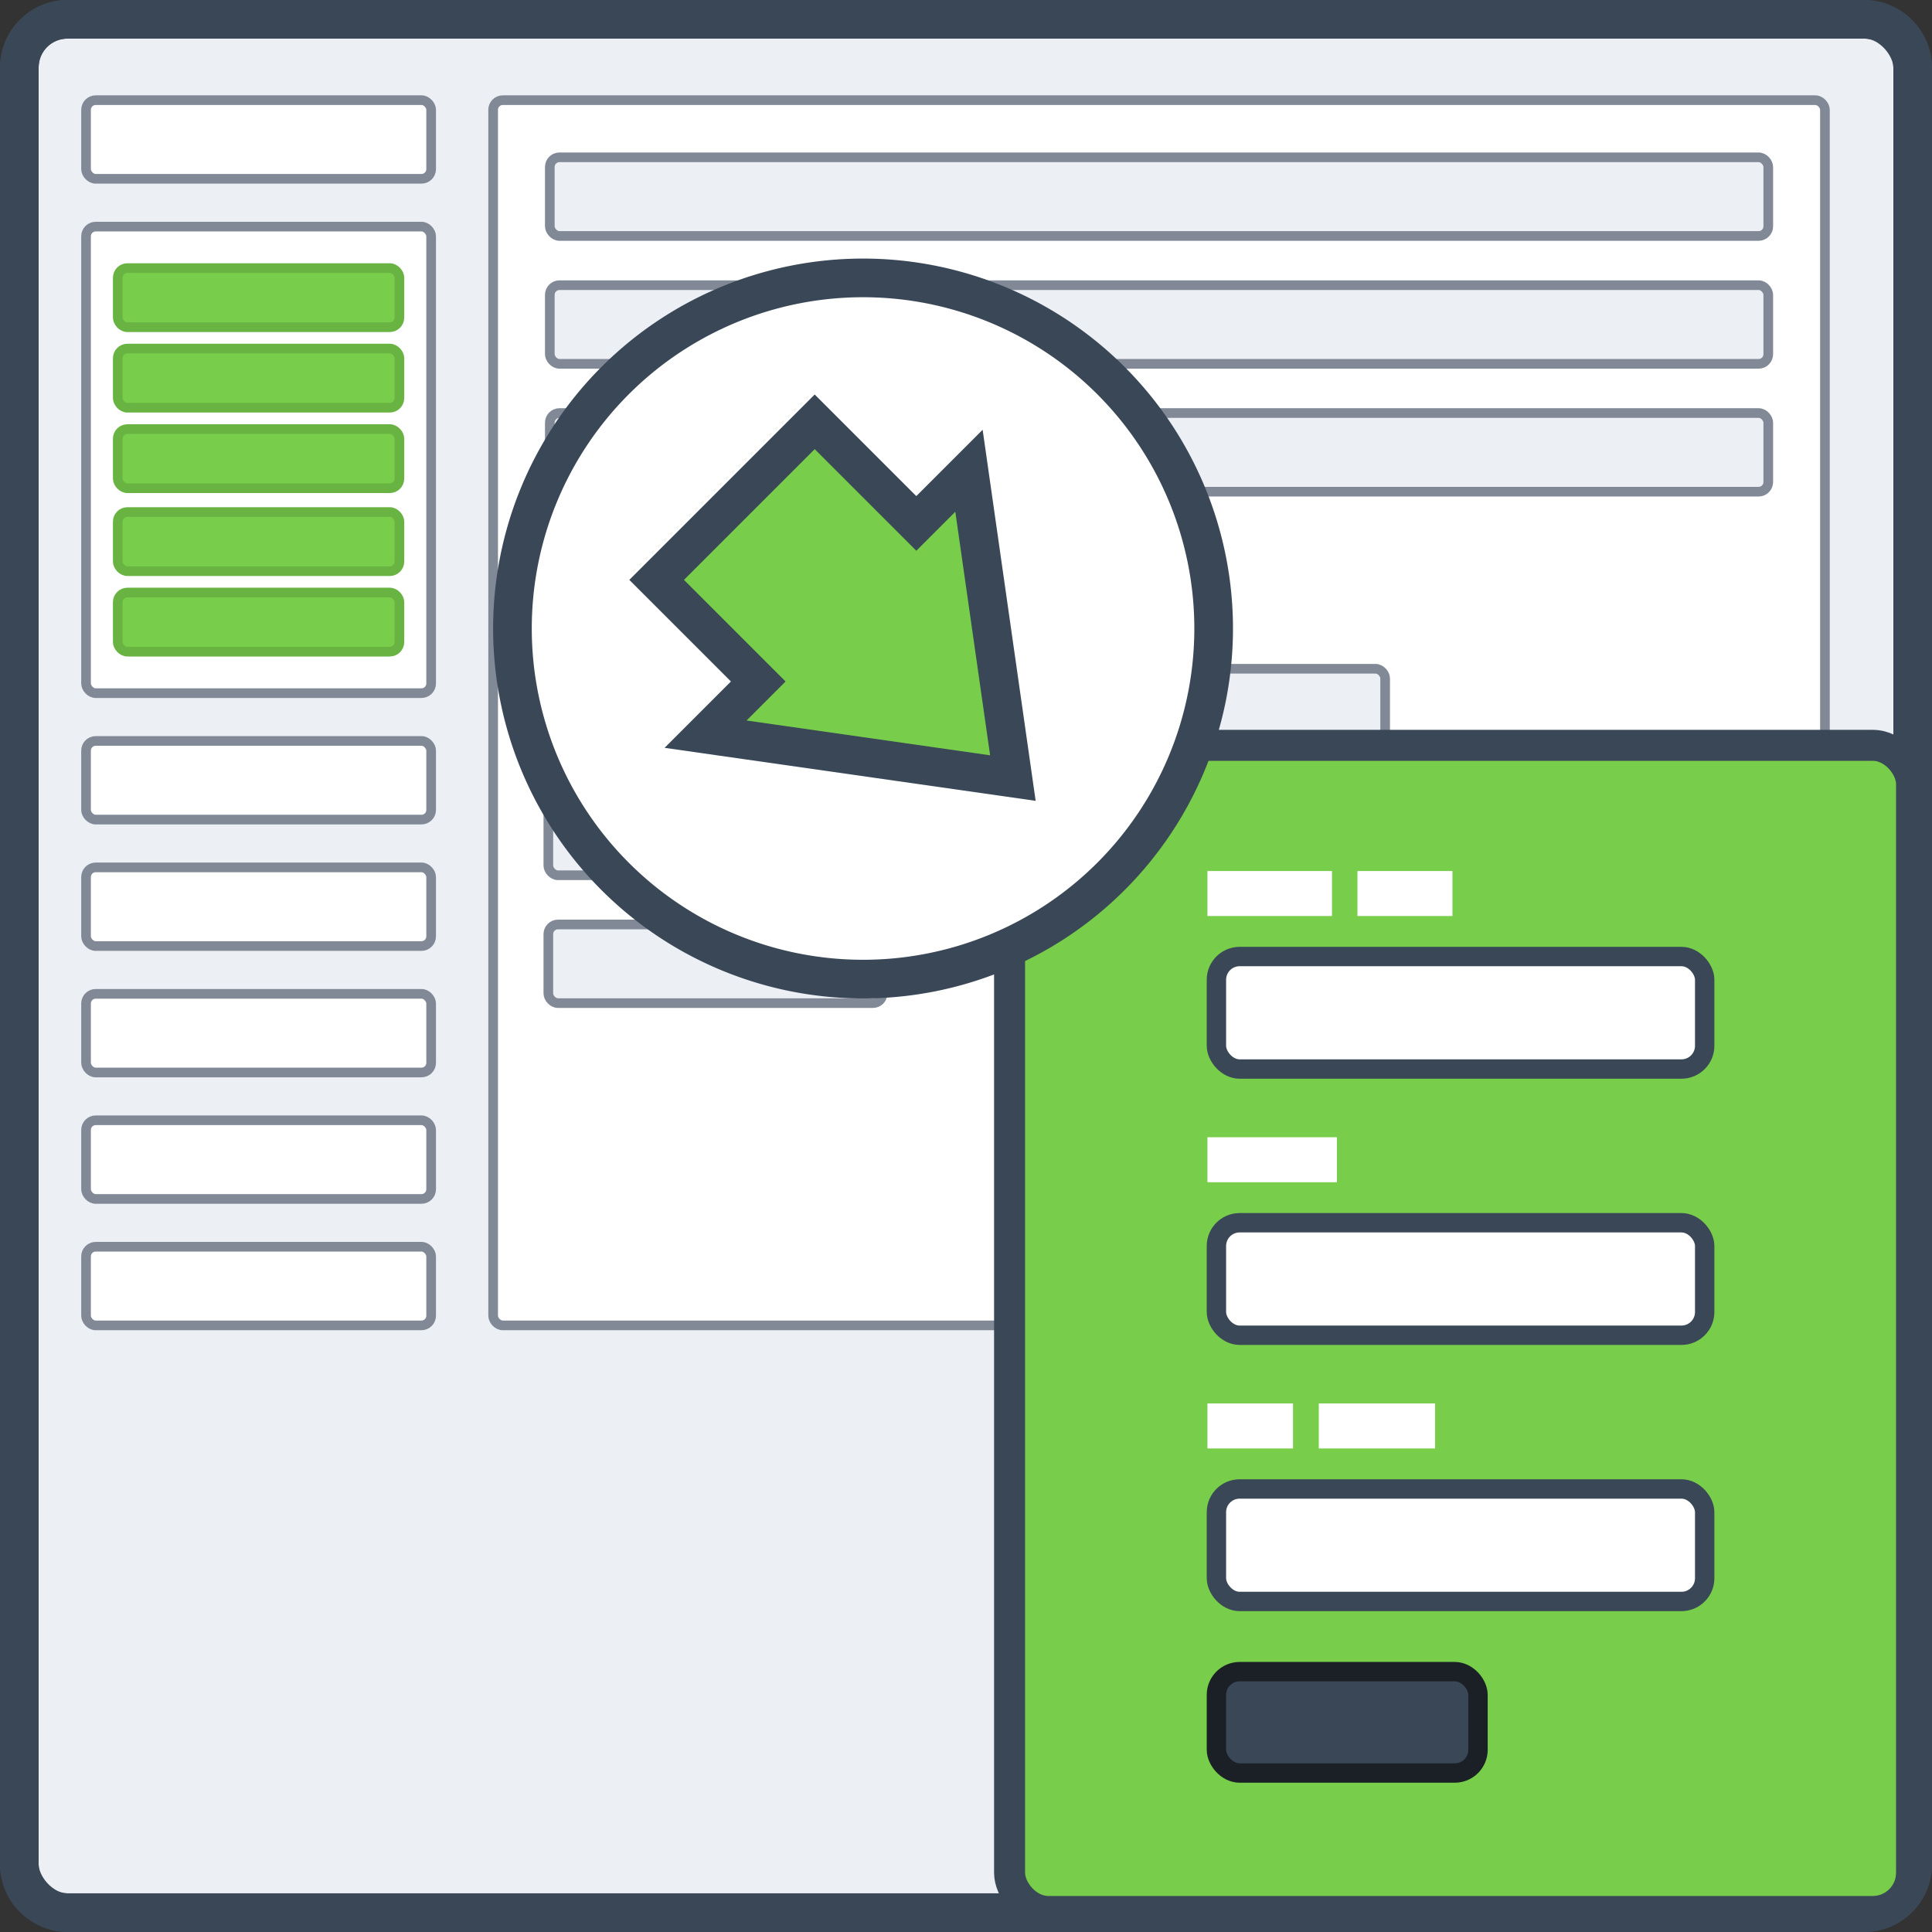
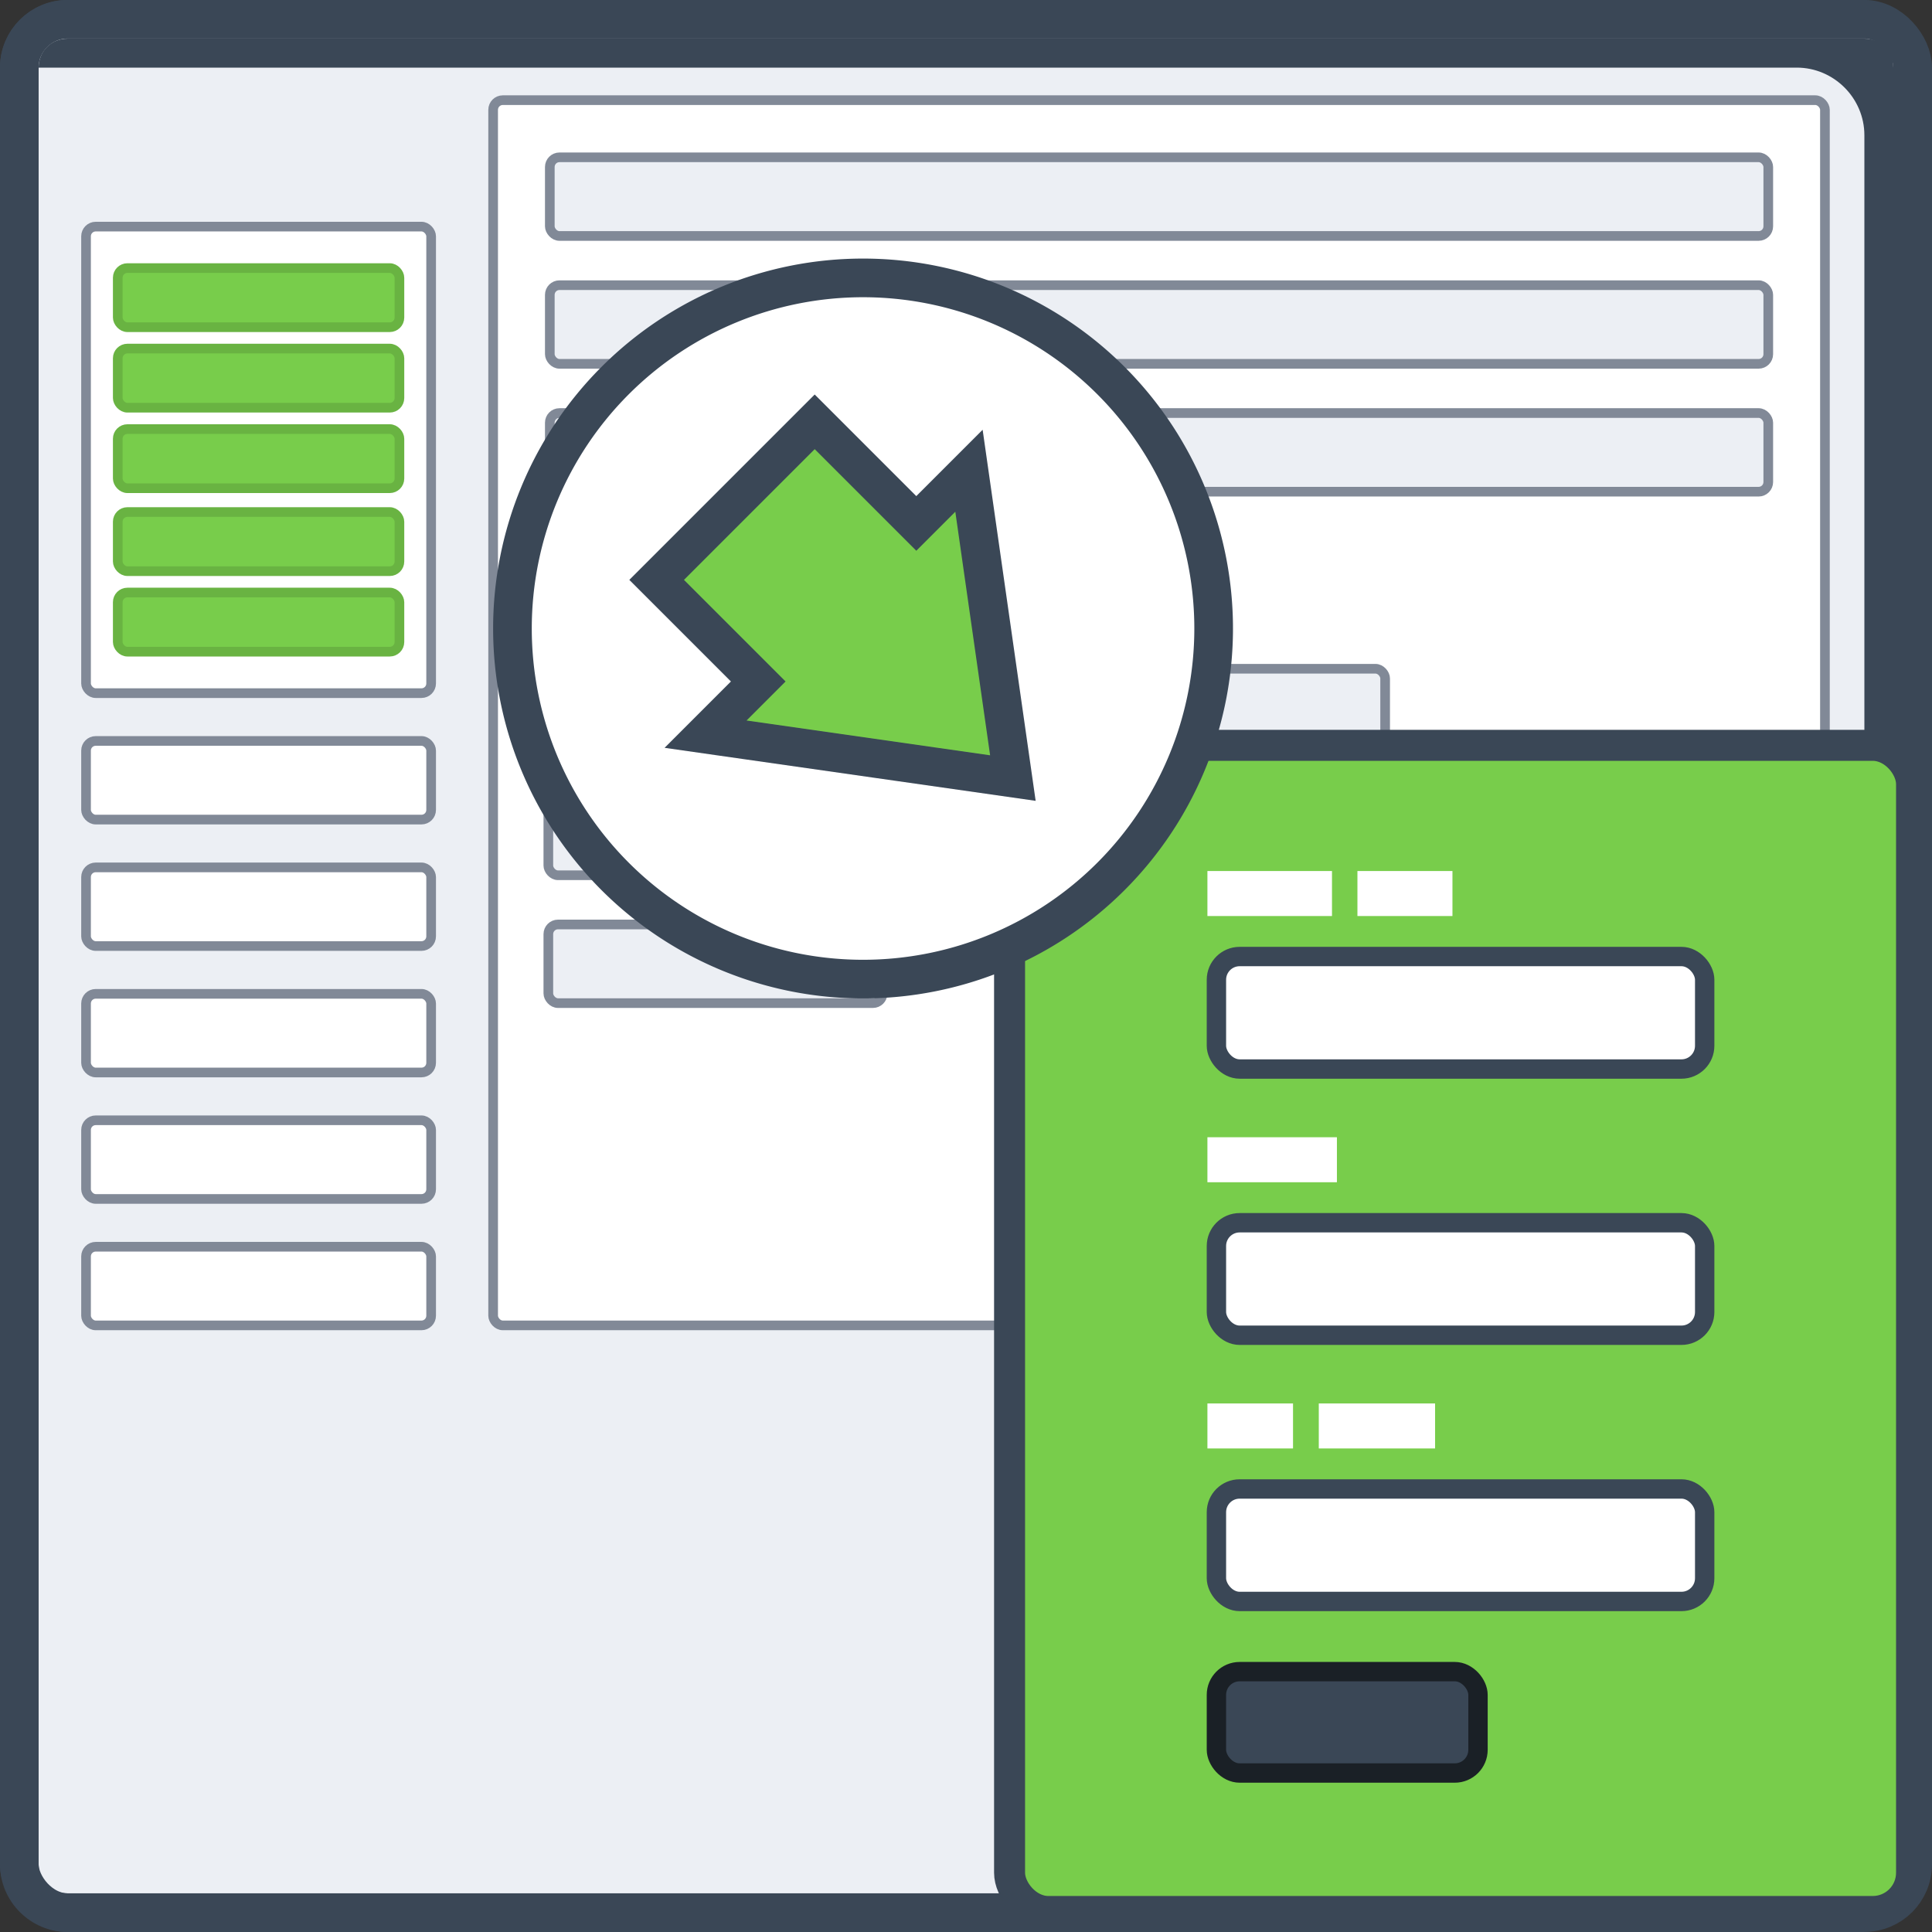
<svg xmlns="http://www.w3.org/2000/svg" xmlns:ns1="http://www.inkscape.org/namespaces/inkscape" xmlns:ns2="http://sodipodi.sourceforge.net/DTD/sodipodi-0.dtd" width="400" height="400" id="svg25644" version="1.1" ns1:version="0.48.5 r10040" ns2:docname="illustration-pdf-template-designer.svg">
  <rect width="100%" height="100%" fill="#333333" stroke="none" />
  <defs id="defs25646" />
  <ns2:namedview id="base" pagecolor="#ffffff" bordercolor="#666666" borderopacity="1.0" ns1:pageopacity="0.0" ns1:pageshadow="2" ns1:zoom="0.49497475" ns1:cx="-222.55415" ns1:cy="454.01153" ns1:document-units="px" ns1:current-layer="layer1" showgrid="false" ns1:showpageshadow="false" ns1:window-width="3840" ns1:window-height="1529" ns1:window-x="1912" ns1:window-y="-8" ns1:window-maximized="1" ns1:snap-bbox="true" ns1:object-nodes="true" ns1:snap-nodes="true" showguides="true" ns1:guide-bbox="true" ns1:snap-global="false" />
  <g ns1:label="Layer 1" ns1:groupmode="layer" id="layer1" transform="translate(0,-652.362)">
    <rect y="656.349" x="4" height="392" width="392" id="rect84038-7-2-50" style="fill:#eceff4;fill-opacity:1;fill-rule:nonzero;stroke:#3a4756;stroke-width:8;stroke-miterlimit:4;stroke-opacity:1;stroke-dasharray:none" rx="10" ry="10" />
-     <path style="font-size:medium;font-style:normal;font-variant:normal;font-weight:normal;font-stretch:normal;text-indent:0;text-align:start;text-decoration:none;line-height:normal;letter-spacing:normal;word-spacing:normal;text-transform:none;direction:ltr;block-progression:tb;writing-mode:lr-tb;text-anchor:start;baseline-shift:baseline;color:#000000;fill:#3a4756;fill-opacity:1;fill-rule:nonzero;stroke:none;stroke-width:8;marker:none;visibility:visible;display:inline;overflow:visible;enable-background:accumulate;font-family:Sans;-inkscape-font-specification:Sans" d="m 14,652.362 c -7.687,0 -14,6.313 -14,14 l 0,372 c 0,7.687 6.313,14 14,14 l 372,0 c 7.687,0 14,-6.313 14,-14 l 0,-372 c 0,-7.687 -6.313,-14 -14,-14 l -372,0 z m 0,8 372,0 c 3.393,0 6,2.607 6,6 l 0,372 c 0,3.393 -2.607,6 -6,6 l -372,0 c -3.393,0 -6,-2.607 -6,-6 L 8,666.362 c 0,-3.393 2.607,-6 6,-6 z" id="rect12614" ns1:connector-curvature="0" />
-     <rect ry="2" rx="2" y="673.099" x="17.814" height="16.284" width="71.449" id="rect62975-7-4-6" style="fill:#ffffff;fill-opacity:1;fill-rule:nonzero;stroke:#818997;stroke-width:2;stroke-miterlimit:4;stroke-opacity:1;stroke-dasharray:none" />
+     <path style="font-size:medium;font-style:normal;font-variant:normal;font-weight:normal;font-stretch:normal;text-indent:0;text-align:start;text-decoration:none;line-height:normal;letter-spacing:normal;word-spacing:normal;text-transform:none;direction:ltr;block-progression:tb;writing-mode:lr-tb;text-anchor:start;baseline-shift:baseline;color:#000000;fill:#3a4756;fill-opacity:1;fill-rule:nonzero;stroke:none;stroke-width:8;marker:none;visibility:visible;display:inline;overflow:visible;enable-background:accumulate;font-family:Sans;-inkscape-font-specification:Sans" d="m 14,652.362 c -7.687,0 -14,6.313 -14,14 l 0,372 c 0,7.687 6.313,14 14,14 l 372,0 l 0,-372 c 0,-7.687 -6.313,-14 -14,-14 l -372,0 z m 0,8 372,0 c 3.393,0 6,2.607 6,6 l 0,372 c 0,3.393 -2.607,6 -6,6 l -372,0 c -3.393,0 -6,-2.607 -6,-6 L 8,666.362 c 0,-3.393 2.607,-6 6,-6 z" id="rect12614" ns1:connector-curvature="0" />
    <rect style="fill:#ffffff;fill-opacity:1;fill-rule:nonzero;stroke:#818997;stroke-width:2;stroke-miterlimit:4;stroke-opacity:1;stroke-dasharray:none" id="rect27306" width="71.449" height="96.591" x="17.814" y="699.279" rx="2" ry="2" />
    <rect ry="2" rx="2" y="805.766" x="17.814" height="16.284" width="71.449" id="rect27308" style="fill:#ffffff;fill-opacity:1;fill-rule:nonzero;stroke:#818997;stroke-width:2;stroke-miterlimit:4;stroke-opacity:1;stroke-dasharray:none" />
    <rect style="fill:#ffffff;fill-opacity:1;fill-rule:nonzero;stroke:#818997;stroke-width:2;stroke-miterlimit:4;stroke-opacity:1;stroke-dasharray:none" id="rect27310" width="71.449" height="16.284" x="17.814" y="831.945" rx="2" ry="2" />
    <rect ry="2" rx="2" y="858.125" x="17.814" height="16.284" width="71.449" id="rect27312" style="fill:#ffffff;fill-opacity:1;fill-rule:nonzero;stroke:#818997;stroke-width:2;stroke-miterlimit:4;stroke-opacity:1;stroke-dasharray:none" />
    <rect style="fill:#ffffff;fill-opacity:1;fill-rule:nonzero;stroke:#818997;stroke-width:2;stroke-miterlimit:4;stroke-opacity:1;stroke-dasharray:none" id="rect27314" width="71.449" height="16.284" x="17.814" y="884.305" rx="2" ry="2" />
    <rect ry="2" rx="2" y="910.485" x="17.814" height="16.284" width="71.449" id="rect27316" style="fill:#ffffff;fill-opacity:1;fill-rule:nonzero;stroke:#818997;stroke-width:2;stroke-miterlimit:4;stroke-opacity:1;stroke-dasharray:none" />
    <rect style="fill:#78cd4b;fill-opacity:1;fill-rule:nonzero;stroke:#69b342;stroke-width:2;stroke-miterlimit:4;stroke-opacity:1;stroke-dasharray:none" id="rect27318" width="58.317" height="12.243" x="24.38" y="707.865" rx="2" ry="2" />
    <rect ry="2" rx="2" y="724.532" x="24.38" height="12.243" width="58.317" id="rect27320" style="fill:#78cd4b;fill-opacity:1;fill-rule:nonzero;stroke:#69b342;stroke-width:2;stroke-miterlimit:4;stroke-opacity:1;stroke-dasharray:none" />
    <rect ry="2" rx="2" y="741.2" x="24.38" height="12.243" width="58.317" id="rect27324" style="fill:#78cd4b;fill-opacity:1;fill-rule:nonzero;stroke:#69b342;stroke-width:2;stroke-miterlimit:4;stroke-opacity:1;stroke-dasharray:none" />
    <rect style="fill:#78cd4b;fill-opacity:1;fill-rule:nonzero;stroke:#69b342;stroke-width:2;stroke-miterlimit:4;stroke-opacity:1;stroke-dasharray:none" id="rect27328" width="58.317" height="12.243" x="24.38" y="758.373" rx="2" ry="2" />
    <rect ry="2" rx="2" y="775.04" x="24.38" height="12.243" width="58.317" id="rect27330" style="fill:#78cd4b;fill-opacity:1;fill-rule:nonzero;stroke:#69b342;stroke-width:2;stroke-miterlimit:4;stroke-opacity:1;stroke-dasharray:none" />
    <g transform="translate(-4.445,8.997)" style="font-size:12.57px;font-style:normal;font-variant:normal;font-weight:normal;font-stretch:normal;text-align:start;line-height:125%;letter-spacing:0px;word-spacing:0px;writing-mode:lr-tb;text-anchor:start;fill:#616878;fill-opacity:1;stroke:none;font-family:Inter;-inkscape-font-specification:Inter" id="text7812-6" />
    <g transform="matrix(0.755,0,0,0.755,-2.752,248.001)" style="font-size:86.668px;font-style:normal;font-variant:normal;font-weight:900;font-stretch:normal;text-align:start;line-height:125%;letter-spacing:0px;word-spacing:0px;writing-mode:lr-tb;text-anchor:start;fill:#69b342;fill-opacity:1;stroke:none;font-family:Inter Black;-inkscape-font-specification:'Inter Black, Heavy'" id="text5248-1-6" />
    <rect style="fill:#ffffff;fill-opacity:1;fill-rule:nonzero;stroke:#818997;stroke-width:2;stroke-miterlimit:4;stroke-opacity:1;stroke-dasharray:none" id="rect10827" width="275.735" height="253.67" x="102.099" y="673.099" rx="2" ry="2" />
    <rect ry="2" rx="2" y="684.934" x="113.832" height="16.284" width="252.27" id="rect62975-7-4-6-5" style="fill:#eceff4;fill-opacity:1;fill-rule:nonzero;stroke:#818997;stroke-width:2;stroke-miterlimit:4;stroke-opacity:1;stroke-dasharray:none" />
    <rect style="fill:#eceff4;fill-opacity:1;fill-rule:nonzero;stroke:#818997;stroke-width:2;stroke-miterlimit:4;stroke-opacity:1;stroke-dasharray:none" id="rect10847" width="252.27" height="16.284" x="113.832" y="711.406" rx="2" ry="2" />
    <rect ry="2" rx="2" y="737.877" x="113.832" height="16.284" width="252.27" id="rect10849" style="fill:#eceff4;fill-opacity:1;fill-rule:nonzero;stroke:#818997;stroke-width:2;stroke-miterlimit:4;stroke-opacity:1;stroke-dasharray:none" />
    <rect style="fill:#eceff4;fill-opacity:1;fill-rule:nonzero;stroke:#818997;stroke-width:2;stroke-miterlimit:4;stroke-opacity:1;stroke-dasharray:none" id="rect10856" width="138.4" height="16.284" x="113.528" y="764.348" rx="2" ry="2" />
    <rect ry="2" rx="2" y="790.82" x="113.528" height="16.284" width="173.25" id="rect10876" style="fill:#eceff4;fill-opacity:1;fill-rule:nonzero;stroke:#818997;stroke-width:2;stroke-miterlimit:4;stroke-opacity:1;stroke-dasharray:none" />
    <rect style="fill:#eceff4;fill-opacity:1;fill-rule:nonzero;stroke:#818997;stroke-width:2;stroke-miterlimit:4;stroke-opacity:1;stroke-dasharray:none" id="rect10878" width="173.25" height="16.284" x="113.528" y="817.291" rx="2" ry="2" />
    <rect ry="2" rx="2" y="843.762" x="113.528" height="16.284" width="69.205" id="rect10880" style="fill:#eceff4;fill-opacity:1;fill-rule:nonzero;stroke:#818997;stroke-width:2;stroke-miterlimit:4;stroke-opacity:1;stroke-dasharray:none" />
    <rect y="806.679" x="209.02" height="241.435" width="186.745" id="rect7899" style="fill:#78cd4b;fill-opacity:1;fill-rule:nonzero;stroke:#3a4756;stroke-width:6.416;stroke-miterlimit:4;stroke-opacity:1;stroke-dasharray:none" rx="8.02" ry="8.02" />
    <rect style="fill:#3a4756;fill-opacity:1;fill-rule:nonzero;stroke:#1a2026;stroke-width:4.01;stroke-miterlimit:4;stroke-opacity:1;stroke-dasharray:none" id="rect7901" width="54.159" height="20.992" x="251.847" y="998.456" rx="4.812" ry="4.812" />
    <rect y="887.816" x="249.983" height="9.317" width="26.811" id="rect7903" style="fill:#ffffff;fill-opacity:1;fill-rule:nonzero;stroke:none" />
    <rect style="fill:#ffffff;fill-opacity:1;fill-rule:nonzero;stroke:none" id="rect7905" width="25.791" height="9.317" x="249.983" y="832.699" />
    <rect style="fill:#ffffff;fill-opacity:1;fill-rule:nonzero;stroke:none" id="rect7907" width="17.724" height="9.317" x="249.983" y="942.933" />
    <rect ry="4.812" rx="4.812" y="960.636" x="251.847" height="23.293" width="101.091" id="rect7909" style="fill:#ffffff;fill-opacity:1;fill-rule:nonzero;stroke:#3a4756;stroke-width:4.01;stroke-miterlimit:4;stroke-opacity:1;stroke-dasharray:none" />
    <rect style="fill:#ffffff;fill-opacity:1;fill-rule:nonzero;stroke:#3a4756;stroke-width:4.01;stroke-miterlimit:4;stroke-opacity:1;stroke-dasharray:none" id="rect7911" width="101.091" height="23.293" x="251.847" y="905.519" rx="4.812" ry="4.812" />
    <rect ry="4.812" rx="4.812" y="850.401" x="251.847" height="23.293" width="101.091" id="rect7913" style="fill:#ffffff;fill-opacity:1;fill-rule:nonzero;stroke:#3a4756;stroke-width:4.01;stroke-miterlimit:4;stroke-opacity:1;stroke-dasharray:none" />
    <rect y="832.699" x="281.042" height="9.317" width="19.673" id="rect7915" style="fill:#ffffff;fill-opacity:1;fill-rule:nonzero;stroke:none" />
    <rect y="942.933" x="273.042" height="9.317" width="24.077" id="rect7917" style="fill:#ffffff;fill-opacity:1;fill-rule:nonzero;stroke:none" />
    <path transform="matrix(-0.789,0.789,-0.789,-0.789,484.713,930.069)" d="m 165.463,287.459 a 65.054,65.054 0 1 1 -130.108,0 65.054,65.054 0 1 1 130.108,0 z" ns2:ry="65.053825" ns2:rx="65.053825" ns2:cy="287.4588" ns2:cx="100.40916" id="path84307-9" style="fill:#ffffff;fill-opacity:1;stroke:#3a4756;stroke-width:7.172;stroke-miterlimit:4;stroke-opacity:1;stroke-dasharray:none" ns2:type="arc" />
    <path ns1:export-ydpi="183.42705" ns1:export-xdpi="183.42705" ns1:export-filename="D:\Dropbox\Work\Academy\SalesNetwork\AppPlat\arrow3.png" ns2:nodetypes="ccccccccc" ns1:connector-curvature="0" id="rect13438" d="m 200.616,749.826 9.09,63.627 -63.627,-9.09 10.908,-10.908 -21.036,-21.036 16.361,-16.361 16.361,-16.361 21.036,21.036 z" style="fill:#78cd4b;fill-opacity:1;stroke:#3a4756;stroke-width:8;stroke-miterlimit:4;stroke-opacity:1;stroke-dasharray:none" />
  </g>
</svg>